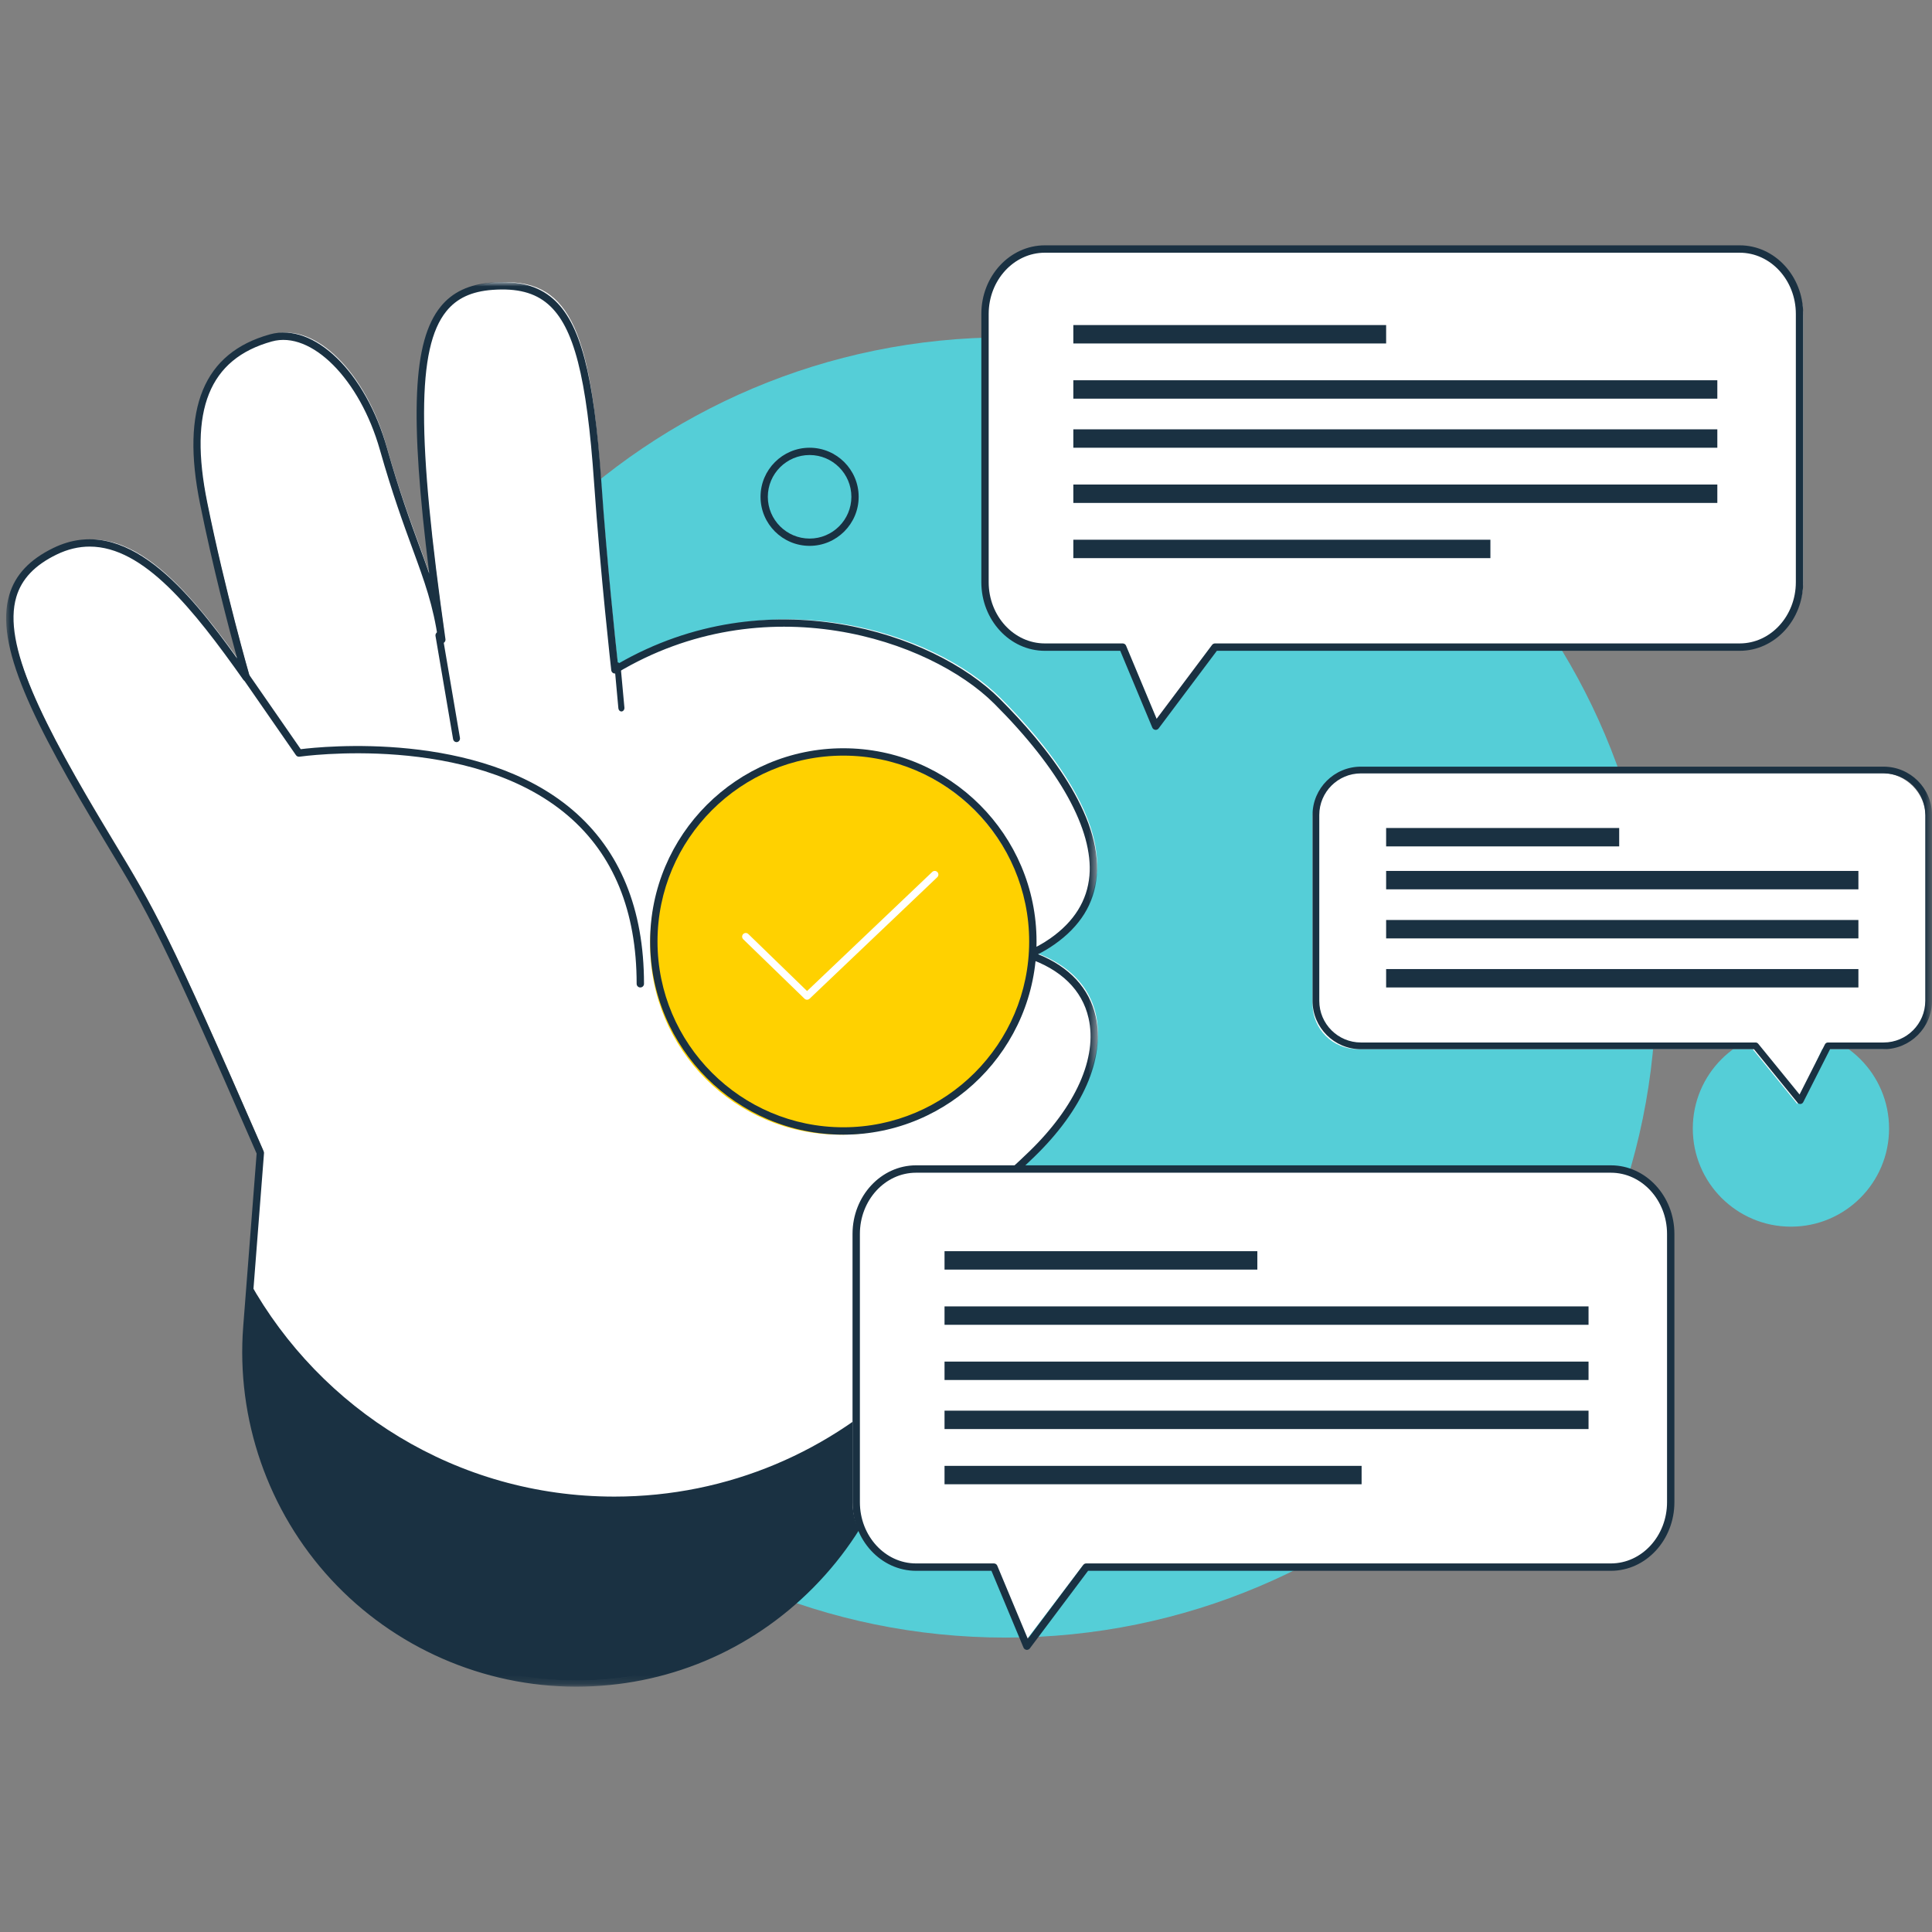
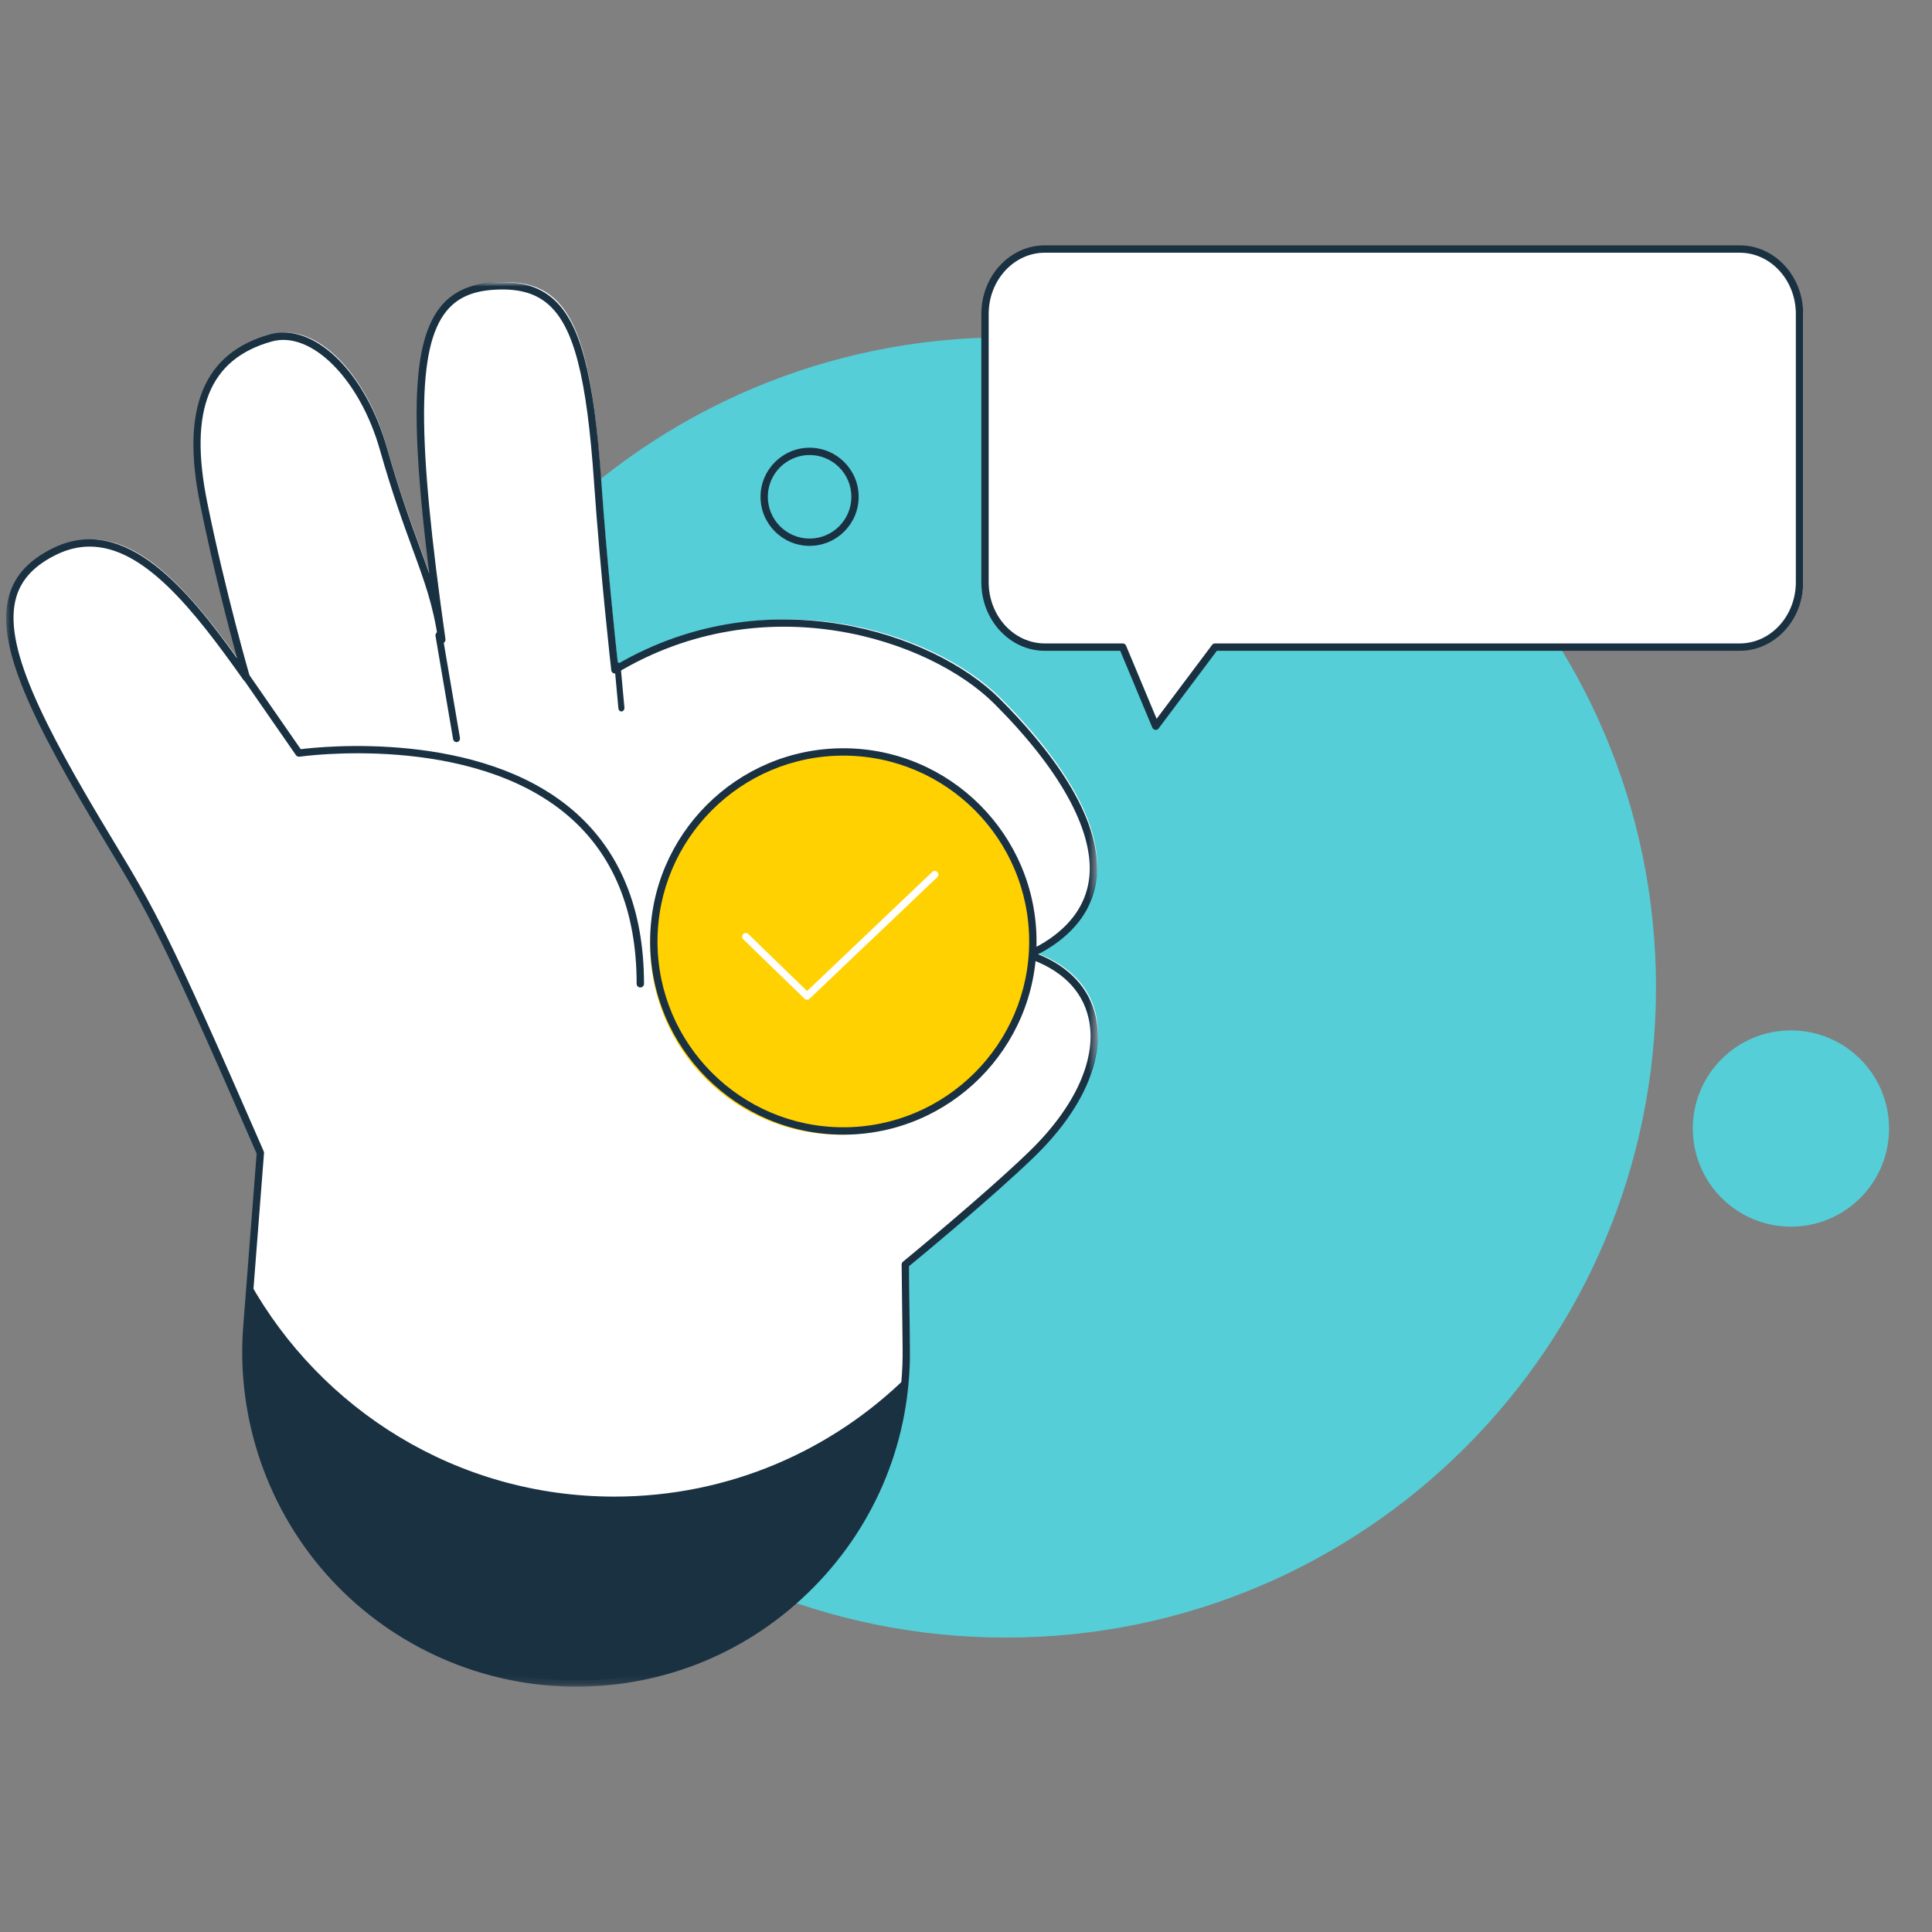
<svg xmlns="http://www.w3.org/2000/svg" xmlns:xlink="http://www.w3.org/1999/xlink" width="224px" height="224px" viewBox="0 0 224 224" version="1.1">
  <rect x="0" y="0" width="224" height="224" fill="#808080" stroke="none" />
  <title>icon/b/018 copy 8</title>
  <defs>
    <polygon id="path-1" points="-4.55700274e-15 0 126.578 0 126.578 162.844 -4.55700274e-15 162.844" />
-     <polygon id="path-3" points="0 167.111 223.289 167.111 223.289 0 0 0" />
  </defs>
  <g id="web" stroke="none" stroke-width="1" fill="none" fill-rule="evenodd">
    <g id="#04_整合訊息服務" transform="translate(-1420, -5188)">
      <g id="遇到問題-copy-6" transform="translate(1382, 5188)">
        <g id="icon/b/018-copy-8" transform="translate(38, 0)">
          <g id="Group-51" transform="translate(0.711, 28.444)">
            <path d="M191.289,86.044 C191.289,127.674 157.54,161.422 115.911,161.422 C74.282,161.422 40.533,127.674 40.533,86.044 C40.533,44.415 74.282,10.667 115.911,10.667 C157.54,10.667 191.289,44.415 191.289,86.044" id="Fill-1" fill="#55CED7" />
            <path d="M91.757,95.43 C86.913,96.487 78.36,78.065 84.201,72.809 C90.04,67.551 95.508,67.512 100.625,71.709 C103.88,74.376 107.564,79.909 112.33,81.828 C101.241,83.565 96.088,94.485 91.757,95.43 M118.93,81.864 C119.826,81.517 120.755,81.024 121.72,80.348 C131.512,73.487 124.656,61.815 115.288,52.467 C107.774,44.966 88.537,38.283 70.945,48.835 C70.945,48.835 69.696,37.811 68.951,27.076 C67.72,9.326 65.152,3.695 56.72,4.312 C47.597,4.978 46.428,14.18 50.855,45.335 C49.825,38.082 47.381,34.828 44.075,23.187 C41.674,14.73 35.87,8.963 31.013,10.313 C24.422,12.143 20.748,17.328 23.202,29.467 C25.325,39.962 28.154,49.728 28.154,49.728 C21.756,40.697 14.387,30.977 5.951,35.071 C-3.396,39.605 0.412,49.16 12.225,68.7 C17.127,76.81 18.572,79.146 29.79,104.89 L28.223,125.062 C26.493,147.354 44.099,166.4 66.438,166.4 C87.782,166.4 105.013,148.95 104.765,127.589 L104.652,117.838 C104.652,117.838 114.114,110.088 119.332,105.033 C129.2,95.473 128.914,85.185 118.93,81.864" id="Fill-3" fill="#FFFFFF" />
            <g id="Group-7" transform="translate(0, 4.267)">
              <mask id="mask-2" fill="white">
                <use xlink:href="#path-1" />
              </mask>
              <g id="Clip-6" />
              <path d="M92.783,65.213 C89.953,65.213 87.077,66.55 84.107,69.224 C80.947,72.069 82.244,79.325 85.16,85.02 C87.201,89.007 89.661,91.449 91.28,91.095 C92.783,90.767 94.535,88.995 96.564,86.941 C99.823,83.642 104.213,79.201 110.561,77.749 C107.826,76.277 105.469,73.757 103.355,71.502 C102.158,70.222 101.028,69.014 99.961,68.139 C97.583,66.188 95.2,65.213 92.783,65.213 M90.951,91.981 C88.617,91.981 86.076,88.673 84.404,85.407 C81.341,79.423 80.059,71.725 83.538,68.591 C89.331,63.376 95.037,63.001 100.498,67.48 C101.608,68.392 102.759,69.62 103.976,70.92 C106.331,73.435 108.999,76.285 112.078,77.525 C112.255,77.598 112.363,77.778 112.341,77.969 C112.32,78.158 112.174,78.312 111.985,78.341 C105.209,79.402 100.751,83.914 97.167,87.54 C94.956,89.778 93.209,91.544 91.462,91.926 C91.293,91.964 91.123,91.981 90.951,91.981 M9.686,30.662 C8.43,30.662 7.152,30.953 5.849,31.586 C3.324,32.812 1.796,34.419 1.181,36.502 C-0.427,41.947 4.038,50.921 12.294,64.584 L12.405,64.769 C17.267,72.814 18.734,75.241 29.865,100.793 C29.893,100.857 29.905,100.925 29.898,100.996 L28.333,121.15 C27.507,131.803 31.042,141.989 38.291,149.832 C45.539,157.674 55.409,161.993 66.081,161.993 C76.278,161.993 85.84,157.996 93.008,150.735 C100.175,143.475 104.058,133.855 103.94,123.648 L103.826,113.905 C103.825,113.776 103.883,113.652 103.983,113.571 C104.077,113.494 113.478,105.779 118.618,100.8 C124.034,95.552 126.542,89.91 125.497,85.323 C124.757,82.072 122.295,79.663 118.378,78.36 C118.208,78.303 118.091,78.146 118.088,77.967 C118.082,77.787 118.191,77.625 118.359,77.56 C119.252,77.214 120.159,76.72 121.055,76.093 C123.821,74.154 125.35,71.706 125.6,68.818 C126.061,63.522 122.145,56.442 114.576,48.886 C107.049,41.373 87.933,35.043 70.801,45.319 C70.677,45.394 70.524,45.4 70.394,45.336 C70.265,45.272 70.177,45.147 70.16,45.002 C70.148,44.892 68.902,33.858 68.167,23.245 C67.315,10.951 65.82,5.151 62.834,2.559 C61.286,1.216 59.24,0.688 56.405,0.894 C53.962,1.073 52.255,1.866 51.03,3.387 C47.626,7.616 47.601,17.918 50.935,41.397 C50.968,41.631 50.806,41.846 50.574,41.879 C50.343,41.913 50.128,41.75 50.095,41.517 C49.52,37.465 48.511,34.716 47.116,30.91 C46.073,28.061 44.774,24.516 43.335,19.445 C41.007,11.244 35.389,5.604 30.81,6.877 C23.533,8.898 21.15,14.822 23.313,25.521 C25.404,35.869 28.221,45.632 28.249,45.73 C28.307,45.929 28.213,46.141 28.025,46.23 C27.84,46.321 27.615,46.263 27.495,46.094 C21.705,37.921 15.96,30.662 9.686,30.662 M66.081,162.845 C55.327,162.845 44.97,158.312 37.669,150.409 C30.364,142.507 26.653,131.818 27.488,121.083 L29.044,101.035 C17.975,75.628 16.511,73.206 11.679,65.21 L11.567,65.024 C2.987,50.825 -1.339,42.037 0.367,36.261 C1.054,33.935 2.726,32.157 5.478,30.82 C13.864,26.75 21.189,35.832 26.78,43.623 C25.814,40.091 23.964,33.036 22.48,25.689 C20.241,14.615 22.892,8.192 30.584,6.056 C35.69,4.635 41.655,10.415 44.153,19.213 C45.584,24.253 46.876,27.781 47.913,30.617 C48.331,31.754 48.714,32.796 49.061,33.81 C46.742,15.229 47.164,6.835 50.368,2.853 C51.732,1.159 53.686,0.241 56.342,0.046 C59.421,-0.179 61.661,0.416 63.391,1.916 C66.568,4.675 68.145,10.638 69.014,23.186 C69.646,32.303 70.655,41.732 70.931,44.256 C88.306,34.222 107.544,40.664 115.175,48.284 C120.658,53.757 127.064,61.776 126.447,68.892 C126.174,72.044 124.523,74.701 121.541,76.789 C120.914,77.23 120.28,77.608 119.646,77.921 C123.281,79.39 125.582,81.867 126.325,85.133 C127.437,90.018 124.843,95.951 119.208,101.412 C114.413,106.058 105.939,113.061 104.678,114.099 L104.788,123.637 C104.91,134.075 100.94,143.91 93.613,151.332 C86.284,158.756 76.506,162.845 66.081,162.845" id="Fill-5" fill="#1A3142" mask="url(#mask-2)" />
            </g>
            <path d="M70.517,145.075 C52.237,145.075 36.467,134.965 28.214,120.178 L27.851,124.847 C26.113,147.255 43.782,166.4 66.202,166.4 C86.381,166.4 102.893,150.836 104.533,131.08 C95.792,139.729 83.785,145.075 70.517,145.075" id="Fill-8" fill="#1A3142" />
            <path d="M73.529,86.044 C73.293,86.044 73.103,85.855 73.103,85.622 C73.103,77.198 70.419,70.636 65.125,66.115 C53.828,56.472 34.213,59.261 34.016,59.288 C33.856,59.312 33.694,59.244 33.602,59.11 L27.097,49.728 C26.964,49.537 27.013,49.273 27.207,49.142 C27.401,49.008 27.666,49.058 27.801,49.249 L34.156,58.418 C36.576,58.115 54.813,56.2 65.679,65.472 C71.171,70.16 73.956,76.939 73.956,85.622 C73.956,85.855 73.766,86.044 73.529,86.044" id="Fill-10" fill="#1A3142" />
            <path d="M52.217,57.6 C52.025,57.6 51.855,57.457 51.821,57.252 L49.784,45.296 C49.745,45.066 49.892,44.847 50.111,44.807 C50.331,44.766 50.54,44.919 50.579,45.147 L52.616,57.104 C52.655,57.334 52.508,57.552 52.289,57.593 C52.265,57.598 52.24,57.6 52.217,57.6" id="Fill-12" fill="#1A3142" />
            <path d="M71.334,54.044 C71.156,54.044 71.004,53.889 70.985,53.679 L70.539,48.808 C70.517,48.583 70.658,48.381 70.85,48.358 C71.044,48.332 71.217,48.497 71.237,48.72 L71.684,53.593 C71.705,53.816 71.564,54.018 71.372,54.043 C71.359,54.044 71.346,54.044 71.334,54.044" id="Fill-14" fill="#1A3142" />
            <path d="M118.35,82.144 C118.348,82.144 112.048,82.114 112.048,82.114 C111.825,82.113 111.644,81.955 111.644,81.76 C111.646,81.567 111.853,81.414 112.053,81.412 L118.352,81.44 C118.577,81.441 118.757,81.601 118.756,81.794 C118.756,81.988 118.573,82.144 118.35,82.144" id="Fill-16" fill="#1A3142" />
            <path d="M118.756,81.067 C118.756,93.241 108.885,103.111 96.711,103.111 C84.537,103.111 74.667,93.241 74.667,81.067 C74.667,68.893 84.537,59.022 96.711,59.022 C108.885,59.022 118.756,68.893 118.756,81.067" id="Fill-18" fill="#FFD100" />
            <path d="M97.067,59.165 C85.186,59.165 75.521,68.831 75.521,80.711 C75.521,92.59 85.186,102.255 97.067,102.255 C108.947,102.255 118.613,92.59 118.613,80.711 C118.613,68.831 108.947,59.165 97.067,59.165 M97.067,103.111 C84.716,103.111 74.667,93.062 74.667,80.711 C74.667,68.359 84.716,58.311 97.067,58.311 C109.417,58.311 119.467,68.359 119.467,80.711 C119.467,93.062 109.417,103.111 97.067,103.111" id="Fill-20" fill="#1A3142" />
            <path d="M92.859,87.467 C92.753,87.467 92.647,87.427 92.565,87.347 L85.461,80.454 C85.294,80.292 85.29,80.023 85.453,79.856 C85.615,79.689 85.884,79.685 86.05,79.848 L92.863,86.459 L107.375,72.65 C107.543,72.49 107.811,72.495 107.972,72.664 C108.133,72.833 108.127,73.101 107.958,73.262 L93.152,87.351 C93.07,87.427 92.964,87.467 92.859,87.467" id="Fill-22" fill="#FFFFFF" />
            <path d="M218.311,102.4 C218.311,96.116 213.217,91.022 206.933,91.022 C200.65,91.022 195.556,96.116 195.556,102.4 C195.556,108.684 200.65,113.778 206.933,113.778 C213.217,113.778 218.311,108.684 218.311,102.4" id="Fill-24" fill="#55CED7" />
            <path d="M93.156,24.312 C90.486,24.312 88.312,26.484 88.312,29.156 C88.312,31.825 90.486,33.999 93.156,33.999 C95.825,33.999 97.999,31.825 97.999,29.156 C97.999,26.484 95.825,24.312 93.156,24.312 M93.156,34.844 C90.018,34.844 87.467,32.293 87.467,29.156 C87.467,26.018 90.018,23.467 93.156,23.467 C96.293,23.467 98.844,26.018 98.844,29.156 C98.844,32.293 96.293,34.844 93.156,34.844" id="Fill-26" fill="#1A3142" />
            <path d="M120.725,0.711 L201.409,0.711 C205.245,0.711 208.356,4.047 208.356,8.159 L208.356,38.947 C208.356,43.059 205.245,46.395 201.409,46.395 L140.486,46.395 L133.597,55.467 L129.763,46.395 L120.725,46.395 C116.888,46.395 113.778,43.059 113.778,38.947 L113.778,8.159 C113.778,4.047 116.888,0.711 120.725,0.711" id="Fill-28" fill="#FFFFFF" />
            <path d="M120.43,0.856 C116.84,0.856 113.919,4.041 113.919,7.953 L113.919,39.057 C113.919,42.972 116.84,46.156 120.43,46.156 L129.455,46.156 C129.627,46.156 129.783,46.258 129.848,46.418 L133.389,54.896 L139.82,46.326 C139.901,46.218 140.027,46.156 140.162,46.156 L200.993,46.156 C204.582,46.156 207.503,42.972 207.503,39.057 L207.503,7.953 C207.503,4.041 204.582,0.856 200.993,0.856 L120.43,0.856 Z M133.282,56.178 C133.265,56.178 133.248,56.178 133.23,56.174 C133.078,56.155 132.949,56.056 132.889,55.916 L129.172,47.012 L120.43,47.012 C116.369,47.012 113.067,43.445 113.067,39.057 L113.067,7.953 C113.067,3.568 116.369,0 120.43,0 L200.993,0 C205.053,0 208.356,3.568 208.356,7.953 L208.356,39.057 C208.356,43.445 205.053,47.012 200.993,47.012 L140.374,47.012 L133.624,56.008 C133.543,56.115 133.417,56.178 133.282,56.178 L133.282,56.178 Z" id="Fill-30" fill="#1A3142" />
            <mask id="mask-4" fill="white">
              <use xlink:href="#path-3" />
            </mask>
            <g id="Clip-33" />
            <polygon id="Fill-32" fill="#1A3142" mask="url(#mask-4)" points="123.733 11.378 160 11.378 160 9.244 123.733 9.244" />
            <polygon id="Fill-34" fill="#1A3142" mask="url(#mask-4)" points="123.733 17.778 198.4 17.778 198.4 15.644 123.733 15.644" />
            <polygon id="Fill-35" fill="#1A3142" mask="url(#mask-4)" points="123.733 23.467 198.4 23.467 198.4 21.333 123.733 21.333" />
-             <polygon id="Fill-36" fill="#1A3142" mask="url(#mask-4)" points="123.733 29.867 198.4 29.867 198.4 27.733 123.733 27.733" />
            <polygon id="Fill-37" fill="#1A3142" mask="url(#mask-4)" points="123.733 36.267 172.089 36.267 172.089 34.133 123.733 34.133" />
-             <path d="M105.08,107.378 L185.764,107.378 C189.601,107.378 192.711,110.713 192.711,114.826 L192.711,145.614 C192.711,149.726 189.601,153.061 185.764,153.061 L124.842,153.061 L117.952,162.133 L114.119,153.061 L105.08,153.061 C101.244,153.061 98.133,149.726 98.133,145.614 L98.133,114.826 C98.133,110.713 101.244,107.378 105.08,107.378" id="Fill-38" fill="#FFFFFF" mask="url(#mask-4)" />
            <path d="M105.496,107.523 C101.907,107.523 98.986,110.707 98.986,114.62 L98.986,145.724 C98.986,149.638 101.907,152.823 105.496,152.823 L114.521,152.823 C114.694,152.823 114.85,152.925 114.915,153.084 L118.456,161.562 L124.886,152.993 C124.968,152.885 125.094,152.823 125.228,152.823 L186.059,152.823 C189.648,152.823 192.569,149.638 192.569,145.724 L192.569,114.62 C192.569,110.707 189.648,107.523 186.059,107.523 L105.496,107.523 Z M118.349,162.844 C118.332,162.844 118.314,162.844 118.297,162.841 C118.145,162.822 118.016,162.723 117.955,162.583 L114.238,153.679 L105.496,153.679 C101.436,153.679 98.133,150.111 98.133,145.724 L98.133,114.62 C98.133,110.234 101.436,106.667 105.496,106.667 L186.059,106.667 C190.12,106.667 193.422,110.234 193.422,114.62 L193.422,145.724 C193.422,150.111 190.12,153.679 186.059,153.679 L125.441,153.679 L118.691,162.675 C118.609,162.782 118.483,162.844 118.349,162.844 L118.349,162.844 Z" id="Fill-39" fill="#1A3142" mask="url(#mask-4)" />
            <polygon id="Fill-40" fill="#1A3142" mask="url(#mask-4)" points="108.8 118.756 145.067 118.756 145.067 116.622 108.8 116.622" />
            <polygon id="Fill-41" fill="#1A3142" mask="url(#mask-4)" points="108.8 125.156 183.467 125.156 183.467 123.022 108.8 123.022" />
            <polygon id="Fill-42" fill="#1A3142" mask="url(#mask-4)" points="108.8 131.556 183.467 131.556 183.467 129.422 108.8 129.422" />
            <polygon id="Fill-43" fill="#1A3142" mask="url(#mask-4)" points="108.8 137.244 183.467 137.244 183.467 135.111 108.8 135.111" />
            <polygon id="Fill-44" fill="#1A3142" mask="url(#mask-4)" points="108.8 143.644 157.156 143.644 157.156 141.511 108.8 141.511" />
            <path d="M217.354,61.156 L156.688,61.156 C153.804,61.156 151.467,63.495 151.467,66.38 L151.467,87.97 C151.467,90.854 153.804,93.194 156.688,93.194 L202.496,93.194 L207.675,99.556 L210.558,93.194 L217.354,93.194 C220.239,93.194 222.578,90.854 222.578,87.97 L222.578,66.38 C222.578,63.495 220.239,61.156 217.354,61.156" id="Fill-45" fill="#FFFFFF" mask="url(#mask-4)" />
            <path d="M157.075,61.226 C154.414,61.226 152.249,63.389 152.249,66.049 L152.249,87.601 C152.249,90.261 154.414,92.424 157.075,92.424 L202.837,92.424 C202.954,92.424 203.066,92.477 203.14,92.568 L207.933,98.453 L210.877,92.638 C210.944,92.506 211.078,92.424 211.226,92.424 L217.68,92.424 C220.342,92.424 222.507,90.261 222.507,87.601 L222.507,66.049 C222.507,63.389 220.342,61.226 217.68,61.226 L157.075,61.226 Z M208.011,99.556 C207.894,99.556 207.782,99.504 207.706,99.413 L202.652,93.205 L157.075,93.205 C153.982,93.205 151.467,90.692 151.467,87.601 L151.467,66.049 C151.467,62.958 153.982,60.444 157.075,60.444 L217.68,60.444 C220.773,60.444 223.289,62.958 223.289,66.049 L223.289,87.601 C223.289,90.692 220.773,93.205 217.68,93.205 L211.467,93.205 L208.36,99.343 C208.3,99.459 208.184,99.54 208.052,99.554 C208.038,99.556 208.025,99.556 208.011,99.556 L208.011,99.556 Z" id="Fill-46" fill="#1A3142" mask="url(#mask-4)" />
            <polygon id="Fill-47" fill="#1A3142" mask="url(#mask-4)" points="160 69.689 187.022 69.689 187.022 67.556 160 67.556" />
-             <polygon id="Fill-48" fill="#1A3142" mask="url(#mask-4)" points="160 74.667 214.756 74.667 214.756 72.533 160 72.533" />
            <polygon id="Fill-49" fill="#1A3142" mask="url(#mask-4)" points="160 80.356 214.756 80.356 214.756 78.222 160 78.222" />
            <polygon id="Fill-50" fill="#1A3142" mask="url(#mask-4)" points="160 86.044 214.756 86.044 214.756 83.911 160 83.911" />
          </g>
        </g>
      </g>
    </g>
  </g>
</svg>